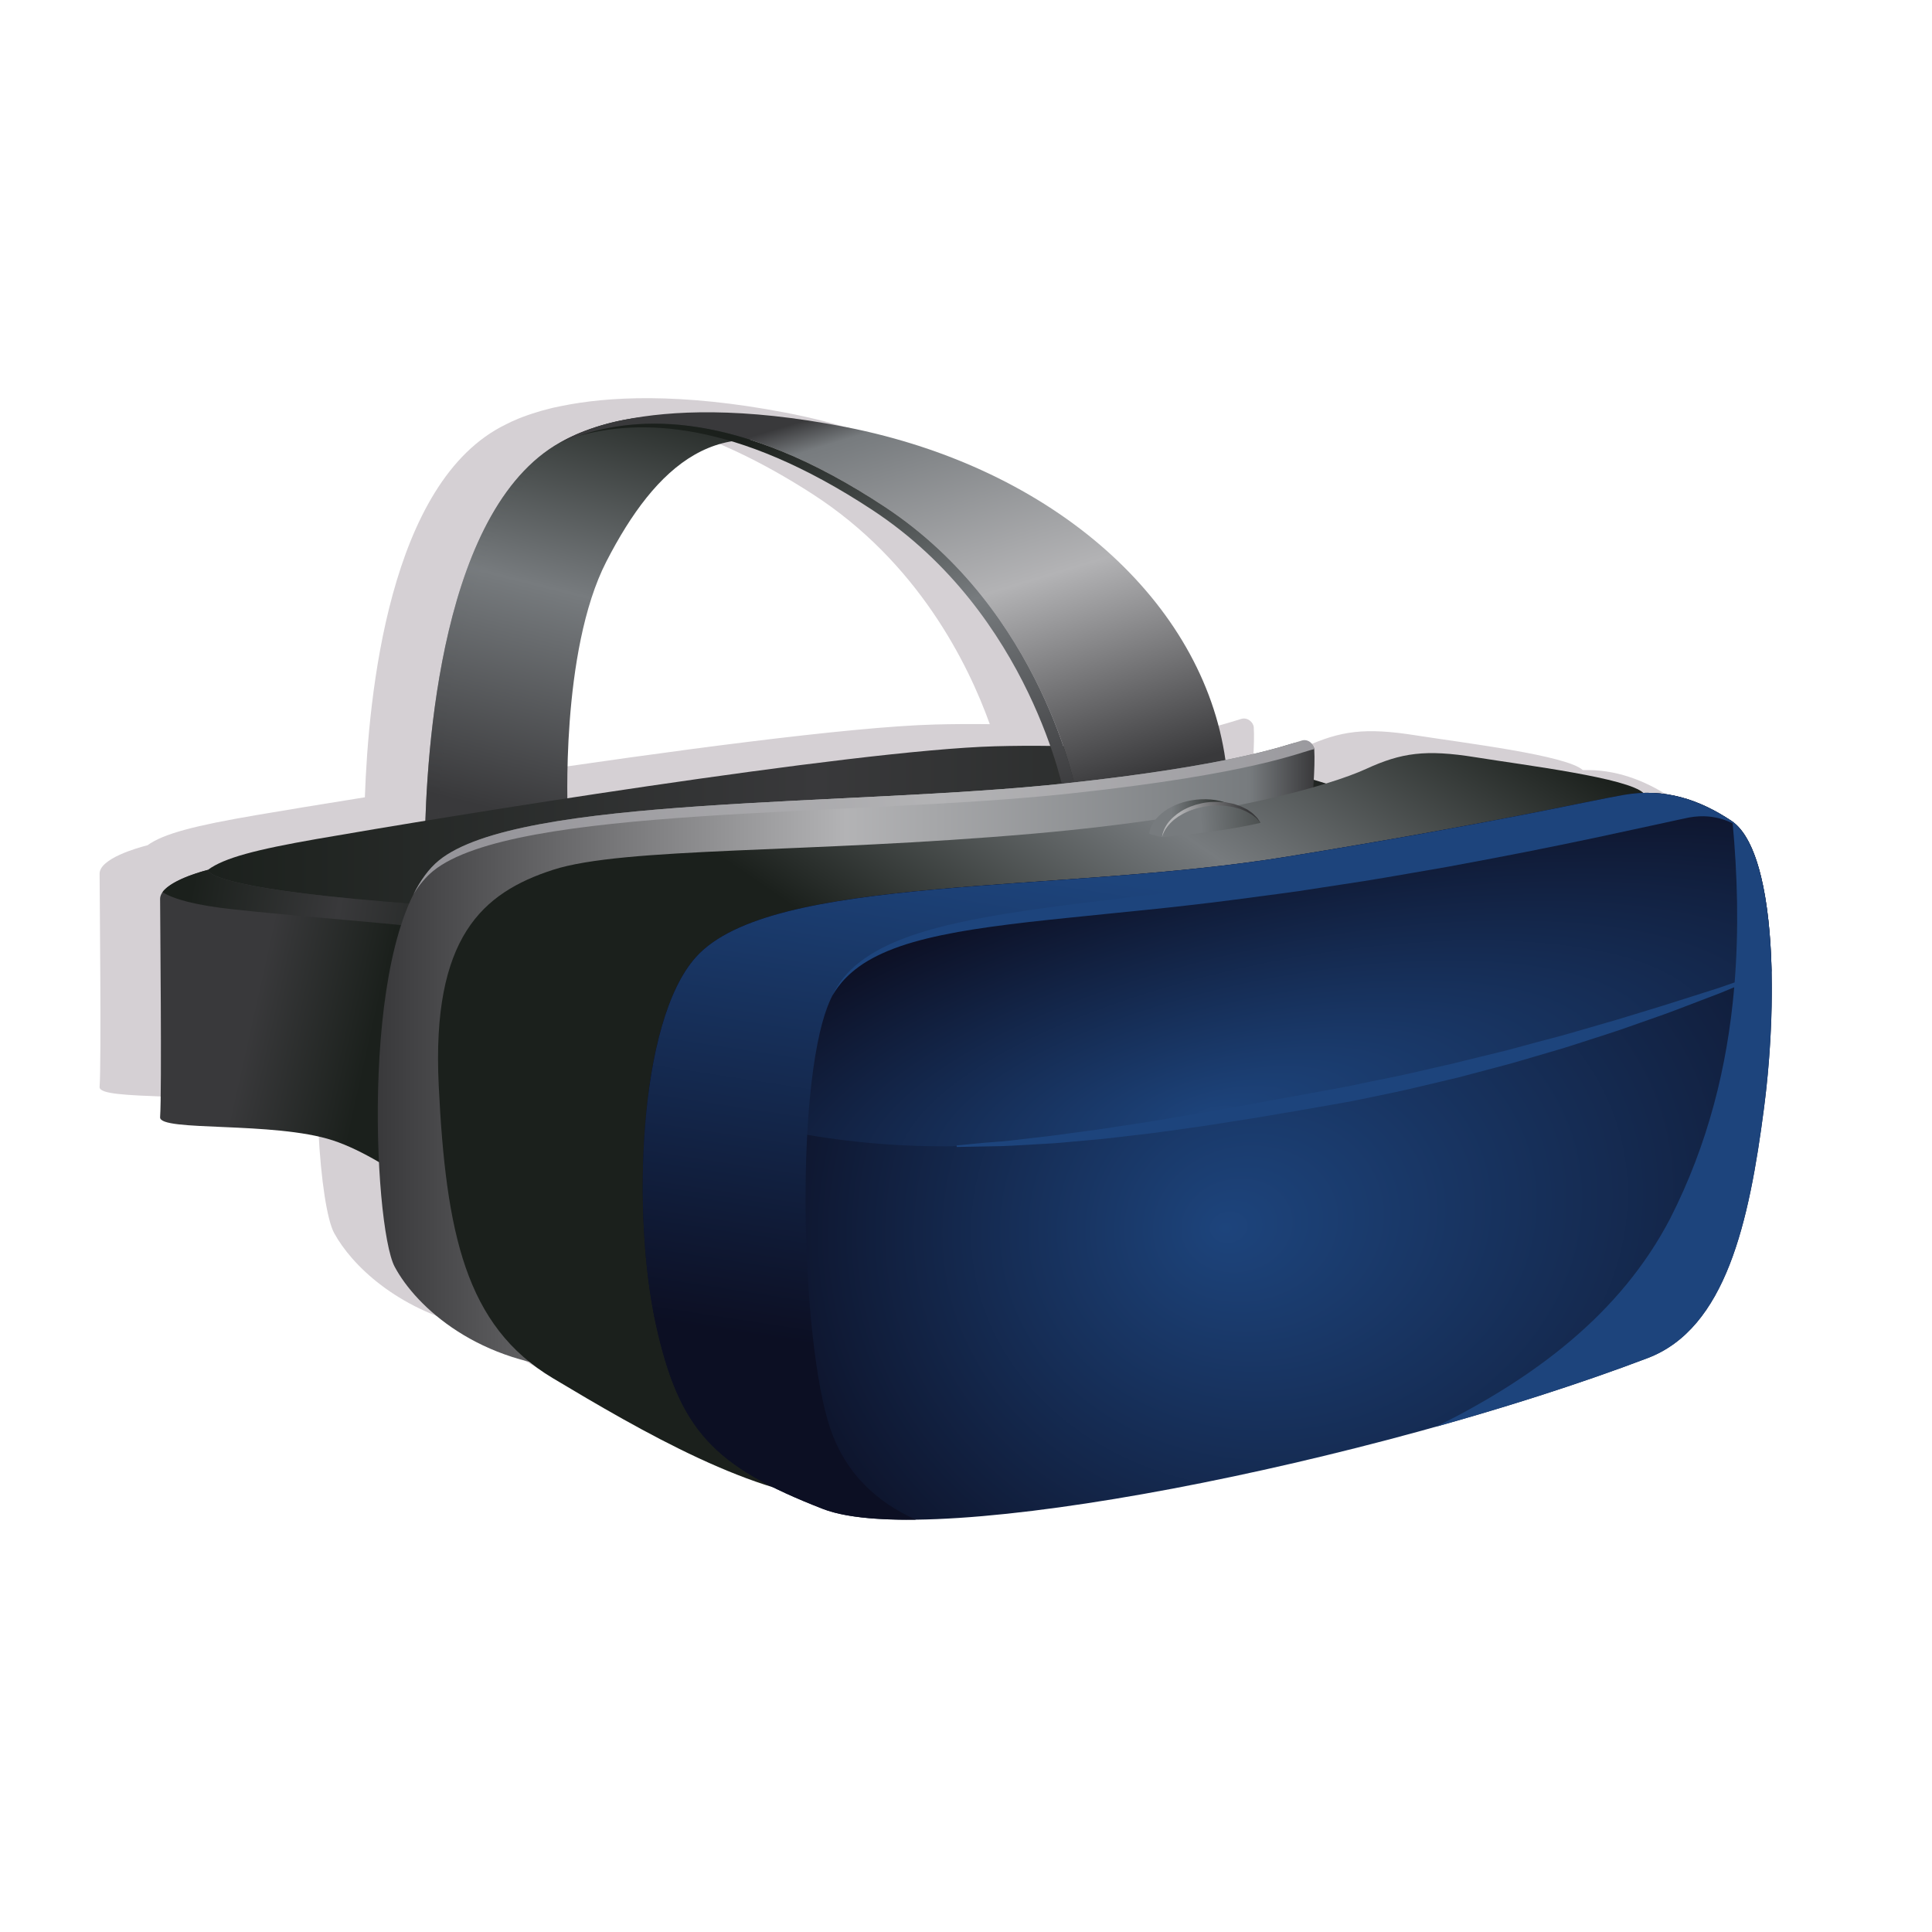
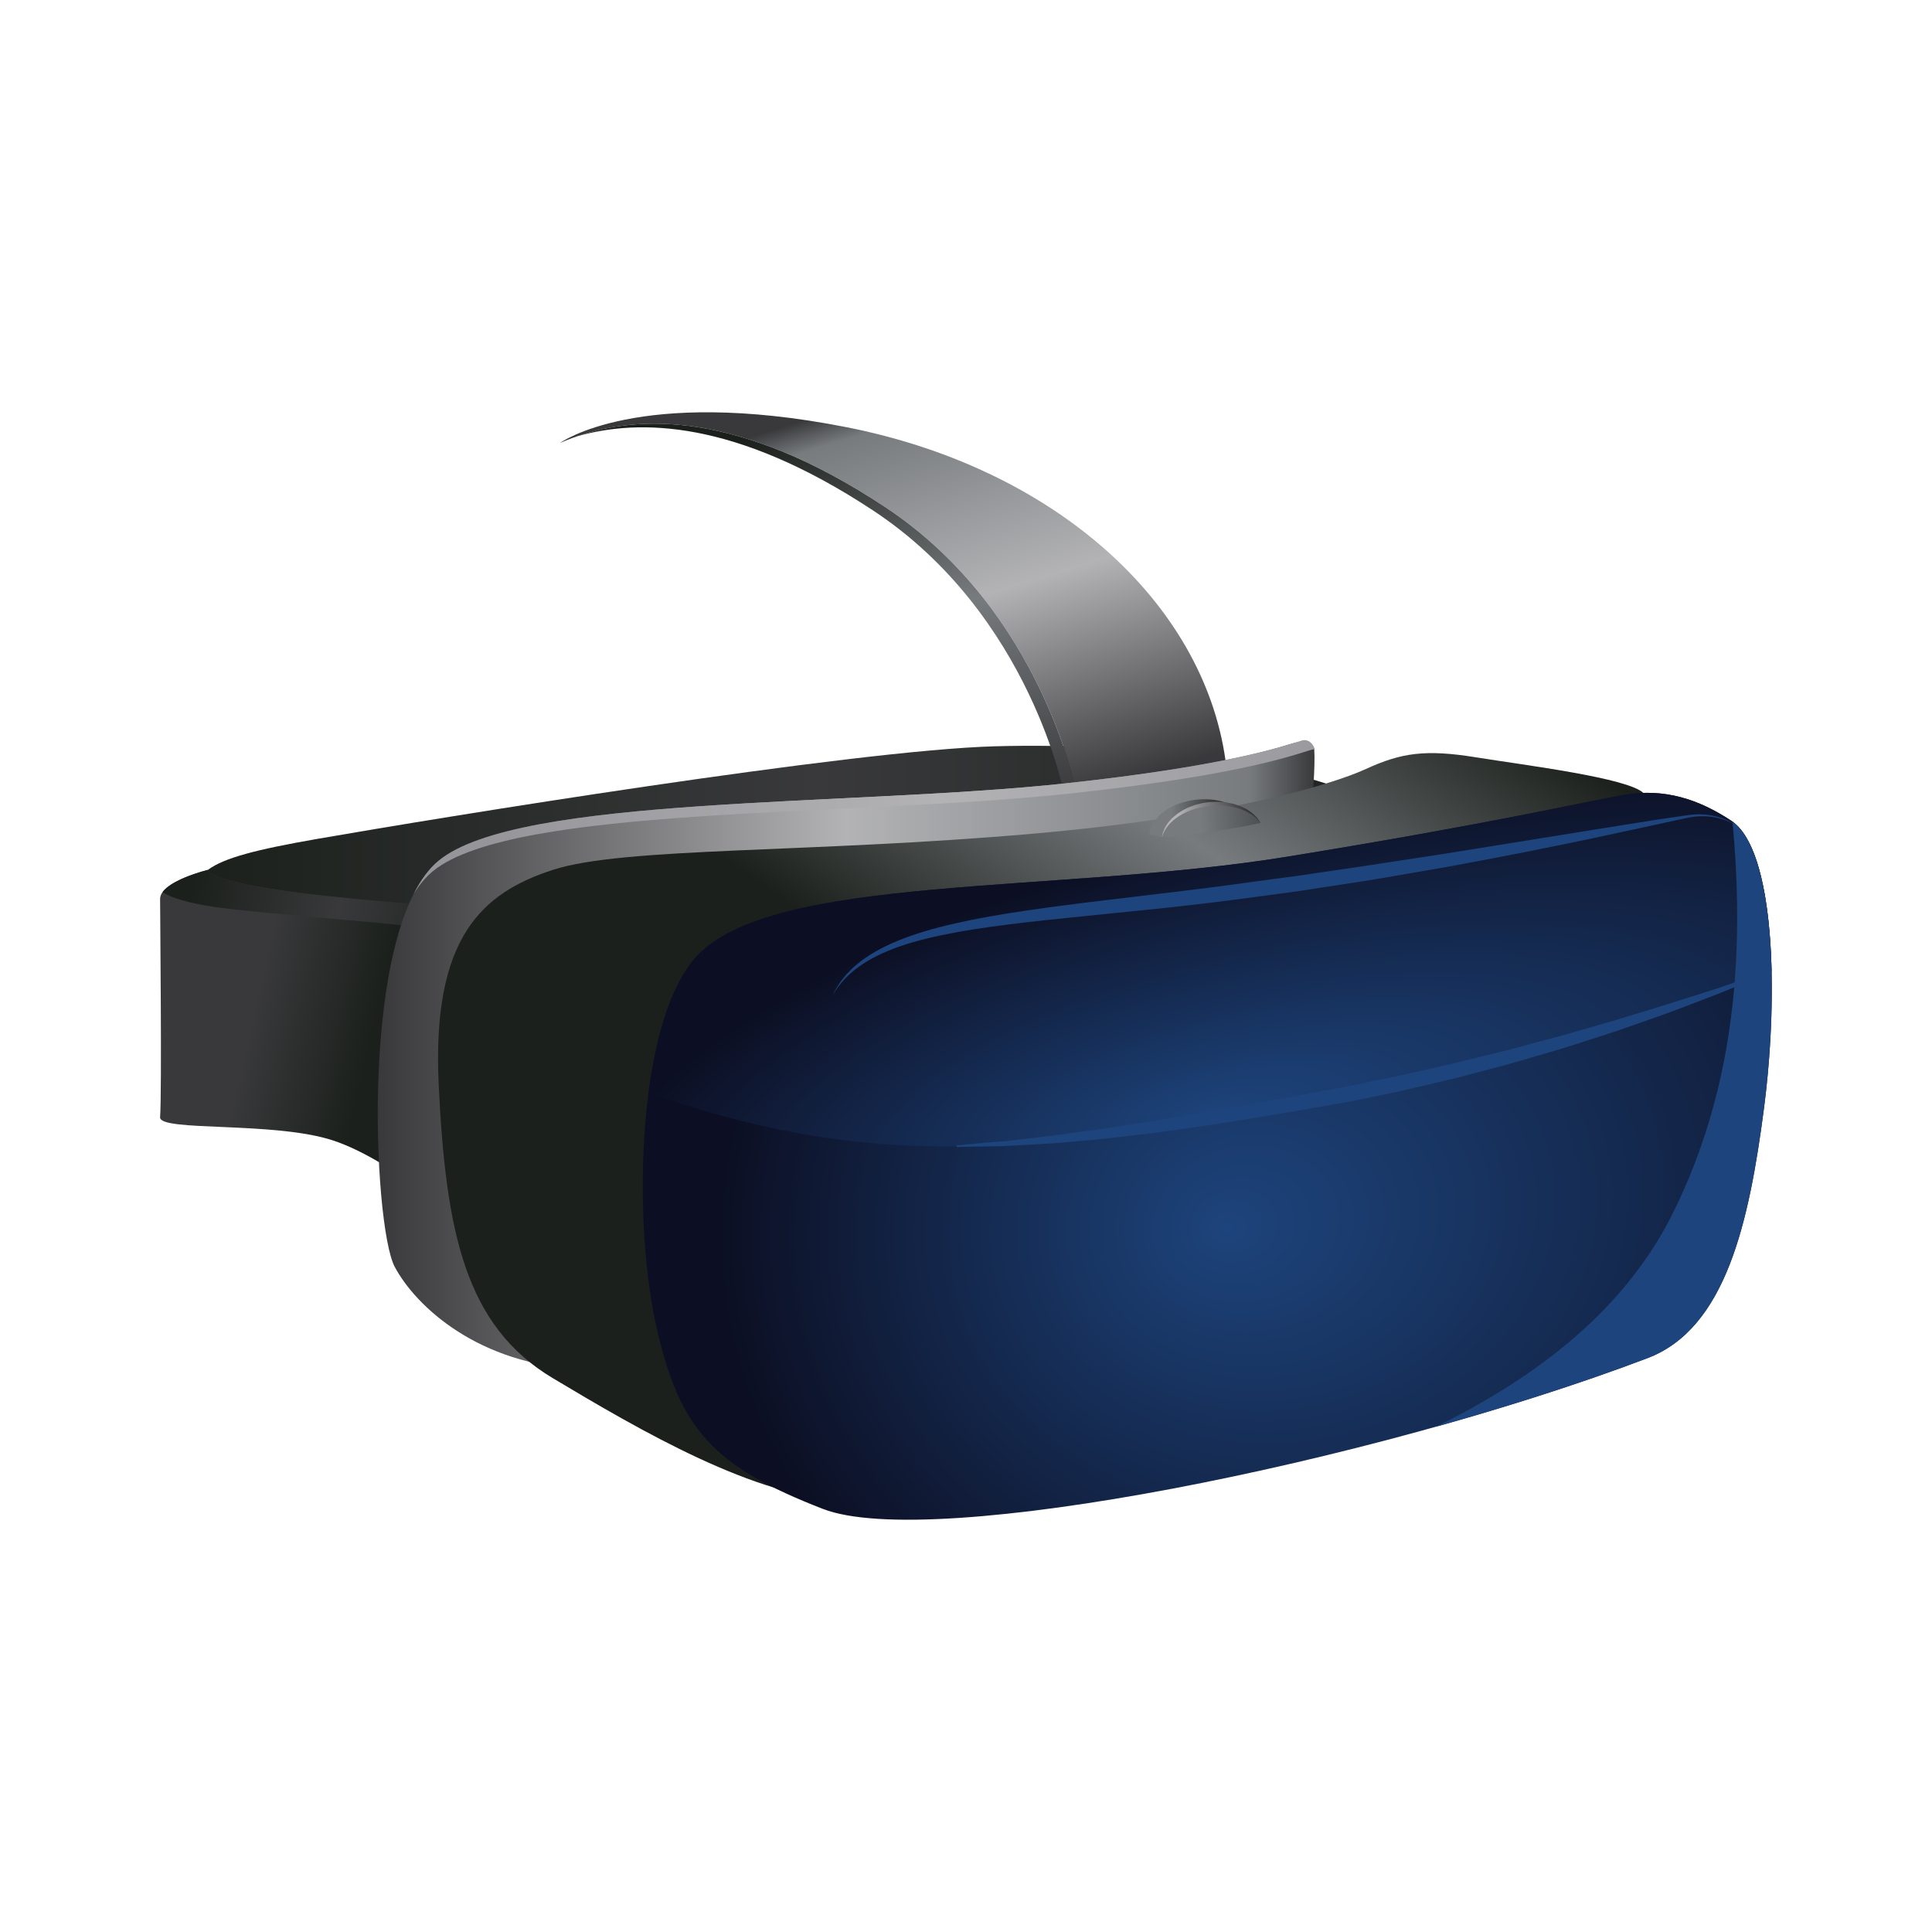
<svg xmlns="http://www.w3.org/2000/svg" version="1.1" x="0px" y="0px" viewBox="0 0 500 500" style="enable-background:new 0 0 500 500;" xml:space="preserve">
  <g id="BACKGROUND">
</g>
  <g id="OBJECTS">
-     <path style="fill:#D5D0D4;" d="M442.188,266.383c0.014-0.176,0.027-0.352,0.041-0.527c0.213-2.809,0.375-5.631,0.486-8.447   c0-0.016,0.002-0.033,0.002-0.051c0.17-4.343,0.215-8.659,0.119-12.84c0.041-0.018,0.072-0.03,0.072-0.03l-0.078-0.181   c-0.002-0.032-0.002-0.065-0.004-0.098c-0.025-1.001-0.059-1.996-0.1-2.981c-0.008-0.163-0.014-0.325-0.022-0.488   c-0.045-1.004-0.1-1.999-0.162-2.982c-0.002-0.024-0.002-0.047-0.004-0.072c-0.031-0.475-0.064-0.947-0.1-1.416   c-0.016-0.209-0.033-0.418-0.049-0.626c-0.059-0.744-0.123-1.48-0.193-2.207c-0.023-0.246-0.047-0.492-0.072-0.736   c-0.041-0.415-0.084-0.828-0.131-1.237c-0.053-0.473-0.109-0.941-0.168-1.407c-0.051-0.413-0.105-0.821-0.162-1.227   c-0.043-0.321-0.09-0.639-0.135-0.955c-0.068-0.46-0.139-0.916-0.211-1.366c-0.064-0.399-0.131-0.796-0.199-1.188   c-0.053-0.3-0.107-0.597-0.162-0.892c-0.094-0.492-0.188-0.979-0.287-1.457c-0.057-0.271-0.115-0.537-0.174-0.804   c-0.086-0.392-0.176-0.779-0.268-1.161c-0.053-0.221-0.104-0.445-0.158-0.663c-0.131-0.518-0.266-1.024-0.406-1.521   c-0.055-0.197-0.111-0.39-0.168-0.583c-0.133-0.455-0.271-0.902-0.412-1.337c-0.049-0.15-0.1-0.297-0.148-0.445   c-0.148-0.439-0.303-0.867-0.461-1.286c-0.055-0.148-0.111-0.296-0.168-0.44c-0.182-0.463-0.369-0.913-0.563-1.348   c-0.049-0.113-0.102-0.221-0.152-0.332c-0.182-0.393-0.367-0.773-0.557-1.141c-0.039-0.073-0.074-0.149-0.113-0.222   c-0.219-0.411-0.445-0.8-0.678-1.176c-0.059-0.093-0.117-0.186-0.176-0.277c-0.236-0.373-0.48-0.73-0.732-1.066   c-0.035-0.047-0.072-0.091-0.109-0.138c-0.236-0.307-0.479-0.597-0.729-0.872c-0.051-0.056-0.1-0.114-0.15-0.169   c-0.271-0.288-0.551-0.555-0.836-0.804c-0.061-0.053-0.121-0.103-0.182-0.154c-0.299-0.248-0.602-0.482-0.916-0.686   c-7-4.538-14.428-7.297-22.773-7.05c-4.203-3.831-30.459-6.985-43.402-9.018c-13.021-2.045-19.25-1.134-28.371,2.954   c-2.283,1.024-5.721,2.295-10.367,3.693c-1.037-0.326-2.088-0.643-3.148-0.948c0.152-2.663,0.256-5.669,0.119-7.752   c0-0.001,0-0.003,0-0.004l0,0c-0.084-1.266-1.58-2.672-3.234-2.171c-0.748,0.226-1.701,0.526-2.902,0.884   c-0.1,0.029-0.197,0.06-0.301,0.089c-0.158,0.047-0.324,0.096-0.492,0.145c-0.1,0.029-0.195,0.057-0.297,0.087   c-0.264,0.076-0.537,0.154-0.822,0.234c-0.072,0.021-0.152,0.044-0.229,0.064c-0.221,0.062-0.443,0.124-0.676,0.189   c-0.121,0.033-0.248,0.067-0.371,0.101c-0.201,0.055-0.404,0.109-0.613,0.166c-0.139,0.037-0.279,0.074-0.422,0.112   c-0.209,0.055-0.422,0.111-0.641,0.168c-0.15,0.039-0.301,0.078-0.455,0.117c-0.227,0.059-0.459,0.118-0.695,0.177   c-0.16,0.04-0.316,0.08-0.48,0.12c-0.246,0.062-0.502,0.124-0.76,0.187c-0.164,0.04-0.324,0.079-0.492,0.12   c-0.402,0.097-0.814,0.195-1.24,0.294c-0.023,0.005-0.045,0.011-0.068,0.016c-0.449,0.104-0.916,0.211-1.393,0.318   c-0.176,0.04-0.359,0.08-0.537,0.12c-0.32,0.071-0.643,0.143-0.975,0.215c-0.199,0.043-0.406,0.087-0.609,0.131   c-0.324,0.069-0.652,0.139-0.988,0.21c-0.225,0.047-0.451,0.094-0.682,0.141c-0.334,0.07-0.678,0.14-1.023,0.21   c-0.234,0.047-0.469,0.095-0.707,0.142c-0.285,0.058-0.582,0.115-0.877,0.173c-5.803-39.935-44.234-73.835-98.167-84.186   c-27.523-5.282-46.217-4.13-57.944-1.738c-0.689,0.131-1.38,0.272-2.073,0.43c-0.192,0.044-0.385,0.094-0.577,0.141   c-0.749,0.179-1.499,0.375-2.25,0.586c-0.186,0.052-0.371,0.1-0.557,0.155c-0.271,0.079-0.543,0.166-0.814,0.249   c-3.964,1.185-6.647,2.405-8.189,3.22c-0.004,0.003-0.009,0.005-0.013,0.006c-30.286,14.7-35.558,70.271-36.478,96.493   c-11.778,1.879-21.602,3.503-28.148,4.62c-15.839,2.703-23.963,4.788-28.13,7.808c0-0.002,0.001-0.003,0.001-0.003   s-0.031,0.008-0.075,0.019c-0.015,0.003-0.016,0.004-0.038,0.009c-0.064,0.016-0.155,0.039-0.271,0.069   c-0.012,0.003-0.022,0.005-0.035,0.009c-2.145,0.557-11.954,3.318-11.954,7.234c0,4.398,0.478,48.484,0,55.209   c-0.264,3.713,29.444,0.978,44.722,5.863c3.815,1.219,7.911,3.199,11.909,5.482c0.647,12.895,2.263,23.145,4.075,26.467   c4.559,8.352,16.256,19.58,34.834,24.035c1.876,1.479,3.901,2.861,6.094,4.141c16.813,9.822,37.868,21.914,57.09,27.623   c3.76,1.826,7.984,3.604,12.775,5.428c0.396,0.152,0.815,0.293,1.246,0.432c0.13,0.041,0.264,0.082,0.396,0.123   c0.323,0.098,0.654,0.191,0.994,0.283c0.142,0.037,0.282,0.076,0.426,0.111c0.46,0.119,0.931,0.232,1.42,0.336   c0.02,0.004,0.039,0.008,0.059,0.014c0.498,0.107,1.016,0.203,1.544,0.297c0.165,0.031,0.335,0.06,0.503,0.088   c0.396,0.066,0.801,0.131,1.213,0.191c0.176,0.023,0.35,0.051,0.529,0.074c0.559,0.078,1.128,0.148,1.713,0.215   c0.019,0.002,0.036,0.004,0.055,0.006c0.605,0.066,1.229,0.125,1.863,0.18c0.19,0.019,0.384,0.033,0.577,0.049   c0.477,0.039,0.961,0.072,1.453,0.103c0.196,0.014,0.391,0.027,0.59,0.037c0.669,0.041,1.348,0.076,2.044,0.103   c0.003,0,0.007,0,0.01,0c0.706,0.029,1.429,0.049,2.162,0.065c0.203,0.008,0.409,0.012,0.614,0.014   c0.561,0.01,1.13,0.016,1.706,0.02c0.208,0.002,0.414,0.004,0.623,0.004c0.773,0.002,1.553,0,2.351-0.01c-0.001,0-0.001,0-0.001,0   c37.266-0.455,101.949-13.232,155.943-29.666c0.119-0.037,0.236-0.074,0.355-0.107c2.164-0.66,4.309-1.33,6.436-1.998   c0.232-0.076,0.465-0.148,0.697-0.219c2.053-0.65,4.088-1.309,6.102-1.969c0.281-0.092,0.562-0.184,0.844-0.277   c1.986-0.652,3.955-1.31,5.896-1.973c0.268-0.092,0.533-0.184,0.801-0.275c1.961-0.67,3.902-1.346,5.814-2.023   c0.191-0.068,0.377-0.137,0.566-0.203c1.994-0.711,3.965-1.424,5.898-2.143c20.268-7.518,26.313-34.359,30.158-63.352   c0.166-1.242,0.316-2.5,0.463-3.764c0.033-0.277,0.065-0.553,0.096-0.832C441.73,271.682,441.98,269.042,442.188,266.383z    M141.277,140.763c8.481-16.113,18.734-28.141,32.444-30.374c10.636,3.124,22.771,8.584,36.529,17.45   c27.361,17.634,40.32,44.014,45.908,59.573c-5.031-0.065-9.818-0.026-14.241,0.091c-22.103,0.586-69.523,6.969-110.745,13.145   C131.019,189.837,131.528,159.286,141.277,140.763z" />
    <g>
      <g>
        <linearGradient id="SVGID_00000024002693461587012810000012195929850200425138_" gradientUnits="userSpaceOnUse" x1="146.207" y1="214.124" x2="175.184" y2="98.783">
          <stop offset="0" style="stop-color:#39393B" />
          <stop offset="0.498" style="stop-color:#777B7E" />
          <stop offset="0.998" style="stop-color:#1B201C" />
        </linearGradient>
-         <path style="fill:url(#SVGID_00000024002693461587012810000012195929850200425138_);" d="M109.935,218.136l37-7.515     c0,0-2-41.985,10-65.319c12.752-24.795,29.5-40.166,56-26.166c0,0-33.714-21.702-66.374-5.479     C113.901,129.881,110.329,194.751,109.935,218.136z" />
        <linearGradient id="SVGID_00000148627510466434079680000015005980506182997640_" gradientUnits="userSpaceOnUse" x1="126.695" y1="209.222" x2="155.672" y2="93.881">
          <stop offset="0" style="stop-color:#39393B" />
          <stop offset="0.498" style="stop-color:#777B7E" />
          <stop offset="0.998" style="stop-color:#1B201C" />
        </linearGradient>
-         <path style="opacity:0.5;fill:url(#SVGID_00000148627510466434079680000015005980506182997640_);" d="M149.987,113.658     c8.233-4.09,16.532-5.765,24.342-5.99c-8.785-0.212-18.318,1.295-27.769,5.99c-32.66,16.223-36.231,81.094-36.626,104.479     l3.44-0.699C113.828,193.492,117.644,129.724,149.987,113.658z" />
      </g>
      <linearGradient id="SVGID_00000152984440728767291850000015398420668762347909_" gradientUnits="userSpaceOnUse" x1="49.435" y1="235.324" x2="376.435" y2="235.324">
        <stop offset="0" style="stop-color:#1B201C" />
        <stop offset="0.495" style="stop-color:#39393B" />
        <stop offset="1" style="stop-color:#1B201C" />
      </linearGradient>
      <path style="fill:url(#SVGID_00000152984440728767291850000015398420668762347909_);" d="M49.435,238.636c0-13,1-16,32.5-21.5    s138.779-23,175.639-24c36.861-1,98.861,3.5,118.861,30l-6.5,54.501l-318-5.732L49.435,238.636z" />
      <g>
        <linearGradient id="SVGID_00000144317104907554875720000016875369173693756074_" gradientUnits="userSpaceOnUse" x1="34.553" y1="255.866" x2="96.092" y2="269.603">
          <stop offset="0" style="stop-color:#39393B" />
          <stop offset="0.498" style="stop-color:#39393B" />
          <stop offset="0.998" style="stop-color:#1B201C" />
        </linearGradient>
        <path style="fill:url(#SVGID_00000144317104907554875720000016875369173693756074_);" d="M132.435,235.323     c0,0-20.063-0.797-40.5-2.687c-39.325-3.636-38.129-7.512-38.129-7.512s-12.371,3.012-12.371,7.512s0.478,49.618,0,56.501     c-0.264,3.799,29.444,1,44.722,6s35.055,22.465,35.055,22.465L132.435,235.323z" />
        <linearGradient id="SVGID_00000148662874302761355470000015360645485332385932_" gradientUnits="userSpaceOnUse" x1="50.083" y1="227.152" x2="126.458" y2="240.889">
          <stop offset="0" style="stop-color:#1B201C" />
          <stop offset="0.495" style="stop-color:#39393B" />
          <stop offset="1" style="stop-color:#1B201C" />
        </linearGradient>
        <path style="fill:url(#SVGID_00000148662874302761355470000015360645485332385932_);" d="M131.378,243.067l1.056-7.744     c0,0-20.063-0.797-40.5-2.687c-39.325-3.636-38.129-7.512-38.129-7.512s-9.238,2.252-11.745,5.769     c2.886,1.808,8.502,3.381,18.207,4.43C86.893,238.202,112.489,239.466,131.378,243.067z" />
      </g>
      <g>
        <linearGradient id="SVGID_00000178917912510596300050000015045137840791921310_" gradientUnits="userSpaceOnUse" x1="249.478" y1="214.798" x2="216.523" y2="106.276">
          <stop offset="0" style="stop-color:#39393B" />
          <stop offset="0.5" style="stop-color:#B3B3B5" />
          <stop offset="0.931" style="stop-color:#777B7E" />
          <stop offset="1" style="stop-color:#39393B" />
        </linearGradient>
        <path style="fill:url(#SVGID_00000178917912510596300050000015045137840791921310_);" d="M317.155,196.745     c0,0-19.486,9.411-38.582,8.436c0,0-8.703-47.045-49.639-74.045c-42.04-27.728-69-23-84-16.5c0,0,20.088-14.696,74.044-4.098     C272.935,121.136,311.376,155.854,317.155,196.745z" />
        <linearGradient id="SVGID_00000060738077868929082900000014634413833717012617_" gradientUnits="userSpaceOnUse" x1="244.544" y1="216.318" x2="211.59" y2="107.796">
          <stop offset="0" style="stop-color:#39393B" />
          <stop offset="0.498" style="stop-color:#777B7E" />
          <stop offset="0.998" style="stop-color:#1B201C" />
        </linearGradient>
        <path style="fill:url(#SVGID_00000060738077868929082900000014634413833717012617_);" d="M278.573,205.181     c0,0-8.703-47.045-49.639-74.045c-38.097-25.127-63.81-23.602-79.46-18.257c15.859-4.488,40.693-4.376,76.433,19.197     c40.936,27,49.639,74.045,49.639,74.045c10.35,0.528,20.807-1.994,28.221-4.415C296.673,203.79,287.581,205.641,278.573,205.181z     " />
      </g>
      <g>
        <linearGradient id="SVGID_00000129919962328228023540000010329126839110070156_" gradientUnits="userSpaceOnUse" x1="97.765" y1="273.196" x2="340.192" y2="273.196">
          <stop offset="0" style="stop-color:#39393B" />
          <stop offset="0.5" style="stop-color:#B3B3B5" />
          <stop offset="0.931" style="stop-color:#777B7E" />
          <stop offset="1" style="stop-color:#39393B" />
        </linearGradient>
        <path style="fill:url(#SVGID_00000129919962328228023540000010329126839110070156_);" d="M339.571,207.839     c0,0,0.858-9.272,0.557-13.962c-0.082-1.299-2.211-2.525-5.873-1.401c-6.84,2.1-22.375,6.344-58.402,10.247     c-55.81,6.046-141.62,3.024-162.316,19.999s-16.976,94.645-11.395,105.11c5.581,10.465,21.859,25.348,48.37,26.512     c26.511,1.162,155.109-71.625,155.109-71.625L339.571,207.839z" />
        <linearGradient id="SVGID_00000071539729402791450020000008806920898675505835_" gradientUnits="userSpaceOnUse" x1="126.843" y1="221.753" x2="358.761" y2="190.067">
          <stop offset="0" style="stop-color:#96959A" />
          <stop offset="0.499" style="stop-color:#B3B3B5" />
          <stop offset="1" style="stop-color:#96959A" />
        </linearGradient>
        <path style="fill:url(#SVGID_00000071539729402791450020000008806920898675505835_);" d="M112.12,225.393     c20.975-16.976,107.936-13.953,164.496-19.999c48.135-5.145,60.174-10.884,63.512-11.52c-0.084-1.295-1.58-2.735-3.234-2.222     c-5.078,1.574-19.318,6.552-61.041,11.072c-55.81,6.046-141.62,3.024-162.316,19.999c-2.519,2.066-4.674,5.037-6.51,8.67     C108.534,228.962,110.225,226.926,112.12,225.393z" />
      </g>
      <linearGradient id="SVGID_00000054983950258041019640000003636457301387127229_" gradientUnits="userSpaceOnUse" x1="268.325" y1="277.651" x2="350.743" y2="156.772">
        <stop offset="0" style="stop-color:#1B201C" />
        <stop offset="0.494" style="stop-color:#777B7E" />
        <stop offset="1" style="stop-color:#1B201C" />
      </linearGradient>
      <path style="fill:url(#SVGID_00000054983950258041019640000003636457301387127229_);" d="M143.069,225.124    c-18.209,5.918-31.394,17.365-29.533,55.736c1.86,38.369,6.976,62.322,29.533,75.809c22.557,13.488,52.753,31.16,75.909,31.627    c23.156,0.465,201.288-80.229,201.288-80.229s9.068-98.832,5.115-102.786s-30.463-7.208-43.486-9.302    c-13.022-2.093-19.25-1.16-28.371,3.023c-9.119,4.183-36.633,12.413-86.043,16.744    C209.113,220.862,161.44,219.154,143.069,225.124z" />
      <g>
        <g>
          <linearGradient id="SVGID_00000005244791460343228570000005309494336909068422_" gradientUnits="userSpaceOnUse" x1="297.374" y1="211.747" x2="318.825" y2="211.747">
            <stop offset="0.27" style="stop-color:#777B7E" />
            <stop offset="0.998" style="stop-color:#1B201C" />
          </linearGradient>
          <path style="fill:url(#SVGID_00000005244791460343228570000005309494336909068422_);" d="M312.974,208.071      c2.066-0.217,4.049-0.091,5.852,0.299c-2.514-1.215-5.734-1.786-9.176-1.424c-6.514,0.684-11.582,4.447-12.275,8.78      c0.094,0.181,3.342,0.93,3.342,0.93C301.53,212.404,306.558,208.745,312.974,208.071z" />
        </g>
        <linearGradient id="SVGID_00000092418991974600137370000017140285215069042351_" gradientUnits="userSpaceOnUse" x1="298.543" y1="212.981" x2="343.483" y2="209.611">
          <stop offset="0.27" style="stop-color:#777B7E" />
          <stop offset="0.998" style="stop-color:#1B201C" />
        </linearGradient>
        <path style="fill:url(#SVGID_00000092418991974600137370000017140285215069042351_);" d="M312.974,208.071     c-6.416,0.674-11.443,4.333-12.258,8.585c6.555-0.589,17.234-1.764,25.516-3.706     C324.097,209.531,318.847,207.454,312.974,208.071z" />
        <linearGradient id="SVGID_00000042698902422367718270000017317889512840401586_" gradientUnits="userSpaceOnUse" x1="300.012" y1="215.882" x2="322.716" y2="209.169">
          <stop offset="0.265" style="stop-color:#B3B3B5" />
          <stop offset="0.994" style="stop-color:#39393B" />
        </linearGradient>
        <path style="fill:url(#SVGID_00000042698902422367718270000017317889512840401586_);" d="M326.231,212.949     c0,0-0.322-0.358-0.887-0.985c-0.275-0.32-0.711-0.588-1.143-0.954c-0.441-0.356-1.059-0.615-1.643-0.994     c-0.32-0.147-0.666-0.276-1.016-0.423c-0.35-0.145-0.707-0.306-1.105-0.389c-0.389-0.104-0.789-0.21-1.197-0.318     c-0.41-0.093-0.844-0.139-1.275-0.215c-0.859-0.189-1.777-0.141-2.693-0.217c-0.459-0.004-0.924,0.044-1.389,0.064     c-0.48,0.026-0.914,0.039-1.396,0.124c-0.967,0.108-1.83,0.313-2.736,0.549c-0.879,0.269-1.746,0.543-2.541,0.917     c-0.805,0.35-1.539,0.771-2.225,1.193c-0.664,0.452-1.275,0.912-1.772,1.408c-0.26,0.24-0.488,0.486-0.693,0.731     c-0.225,0.232-0.406,0.477-0.572,0.71c-0.182,0.225-0.315,0.458-0.44,0.673c-0.135,0.212-0.242,0.415-0.32,0.607     c-0.182,0.374-0.297,0.682-0.361,0.898c-0.072,0.214-0.111,0.328-0.111,0.328s0.02-0.119,0.059-0.341     c0.035-0.225,0.086-0.556,0.232-0.957c0.059-0.207,0.143-0.427,0.254-0.66c0.103-0.237,0.215-0.495,0.373-0.749     c0.285-0.525,0.668-1.093,1.174-1.632c0.486-0.559,1.092-1.087,1.758-1.613c0.685-0.495,1.43-1.004,2.27-1.393     c0.826-0.417,1.719-0.764,2.646-1.048c0.918-0.256,1.93-0.499,2.871-0.612c0.467-0.078,0.994-0.095,1.473-0.114     c0.488-0.015,0.977-0.058,1.461-0.048c0.967,0.08,1.926,0.092,2.826,0.315c0.451,0.099,0.904,0.153,1.328,0.289     c0.42,0.144,0.832,0.286,1.232,0.423c0.406,0.118,0.773,0.313,1.129,0.49c0.355,0.18,0.703,0.34,1.025,0.518     c0.602,0.433,1.188,0.768,1.611,1.202c0.416,0.438,0.824,0.771,1.061,1.119C325.964,212.547,326.231,212.949,326.231,212.949z" />
      </g>
      <g>
        <radialGradient id="SVGID_00000073712167409125058960000007720668316259547835_" cx="355.76" cy="310.106" r="171.118" fx="316.089" fy="310.27" gradientTransform="matrix(0.981 -0.193 0.161 0.817 -43.18 125.329)" gradientUnits="userSpaceOnUse">
          <stop offset="0" style="stop-color:#1D447C" />
          <stop offset="0.999" style="stop-color:#0C0F23" />
        </radialGradient>
        <path style="fill:url(#SVGID_00000073712167409125058960000007720668316259547835_);" d="M180.165,247.636     c-15.257,16.872-16.483,67.583-10.439,95.056c6.044,27.471,14.989,36.813,43.209,47.801     c28.22,10.99,142.197-11.969,213.445-39.01c20.268-7.693,26.313-35.164,30.158-64.836c3.846-29.67,2.756-66.777-8.467-74.223     c-8.375-5.556-17.357-8.524-27.797-6.711c-10.439,1.813-33.646,7.303-86.98,15.971     C273.556,231.393,199.646,226.093,180.165,247.636z" />
        <radialGradient id="SVGID_00000059306341888586143590000013575089487590307201_" cx="361.777" cy="279.243" r="213.717" fx="312.229" fy="279.448" gradientTransform="matrix(0.983 -0.186 0.063 0.333 -11.278 253.766)" gradientUnits="userSpaceOnUse">
          <stop offset="0" style="stop-color:#1D447C" />
          <stop offset="0.999" style="stop-color:#0C0F23" />
        </radialGradient>
        <path style="fill:url(#SVGID_00000059306341888586143590000013575089487590307201_);" d="M247.601,296.637     c33.999,0,68.666-6,101.999-12c36.904-7.176,73.801-18.311,108.887-33.367c-0.44-18.42-3.504-34.26-10.416-38.846     c-8.375-5.556-17.357-8.524-27.797-6.711c-10.439,1.813-33.646,7.303-86.98,15.971c-59.738,9.709-133.647,4.409-153.129,25.952     c-6.435,7.117-10.365,20.257-12.316,35.128C193.357,291.895,219.222,297.094,247.601,296.637z" />
        <linearGradient id="SVGID_00000160912220919763454420000004641441695927465888_" gradientUnits="userSpaceOnUse" x1="311.315" y1="231.227" x2="291.429" y2="360.773">
          <stop offset="0" style="stop-color:#1D447C" />
          <stop offset="0.999" style="stop-color:#0C0F23" />
        </linearGradient>
-         <path style="fill:url(#SVGID_00000160912220919763454420000004641441695927465888_);" d="M214.935,369.887     c-7.87-22.893-9.5-93,0.5-112.25c10-19.251,45.75-19.501,100-26.244c54.25-6.743,108.75-18.007,121.5-20.124     c5.318-0.883,9.545,0.516,12.67,2.444c-0.49-0.488-0.996-0.933-1.533-1.288c-8.375-5.556-17.357-8.524-27.797-6.711     c-10.439,1.813-33.646,7.303-86.98,15.971c-59.738,9.709-133.647,4.409-153.129,25.952     c-15.257,16.872-16.483,67.583-10.439,95.056c6.044,27.471,14.989,36.813,43.209,47.801c5.295,2.063,13.609,2.93,24.093,2.799     C226.508,388.585,218.758,381.01,214.935,369.887z" />
        <path style="fill:#1D447C;" d="M215.435,257.637c0,0,0.105-0.213,0.31-0.625c0.206-0.408,0.528-1.016,1.005-1.771     c0.947-1.504,2.54-3.658,5.161-5.785c2.595-2.145,6.155-4.259,10.497-6.009c4.331-1.785,9.405-3.269,14.995-4.518     c5.588-1.27,11.695-2.326,18.164-3.265c6.467-0.957,13.295-1.833,20.357-2.667c7.055-0.848,14.344-1.724,21.75-2.615     c7.402-0.861,14.873-1.971,22.406-2.96l5.637-0.741c1.869-0.275,3.736-0.55,5.602-0.824c3.727-0.548,7.441-1.095,11.125-1.637     c7.369-1.126,14.623-2.234,21.643-3.306c14.031-2.26,27.127-4.369,38.352-6.177c5.617-0.896,10.768-1.719,15.332-2.447     c2.289-0.339,4.432-0.657,6.412-0.95c1.978-0.28,3.805-0.612,5.502-0.593c3.381,0.003,5.93,0.899,7.535,1.645     c0.813,0.37,1.399,0.723,1.797,0.951c0.389,0.244,0.59,0.37,0.59,0.37s-0.207-0.116-0.607-0.34     c-0.408-0.208-1.01-0.53-1.834-0.857c-1.629-0.661-4.184-1.412-7.469-1.25c-0.822,0.044-1.654,0.14-2.566,0.301     c-0.895,0.19-1.83,0.388-2.805,0.595c-1.953,0.425-4.064,0.885-6.322,1.377c-4.52,0.974-9.617,2.072-15.18,3.27     c-5.568,1.17-11.605,2.422-18.004,3.684c-6.4,1.25-13.158,2.542-20.156,3.829c-7.016,1.193-14.248,2.52-21.633,3.697     c-3.699,0.568-7.426,1.14-11.166,1.715c-1.871,0.287-3.746,0.575-5.623,0.863l-5.633,0.776     c-3.758,0.496-7.518,0.992-11.262,1.486c-3.736,0.505-7.521,0.941-11.217,1.369c-7.426,0.873-14.744,1.569-21.815,2.292     c-7.068,0.732-13.9,1.393-20.355,2.132c-6.453,0.758-12.535,1.56-18.095,2.553c-5.553,1.013-10.593,2.199-14.909,3.692     c-4.314,1.488-7.893,3.288-10.553,5.199c-2.668,1.904-4.419,3.853-5.47,5.271c-0.532,0.709-0.898,1.281-1.137,1.674     C215.557,257.434,215.435,257.637,215.435,257.637z" />
        <path style="fill:#1D447C;" d="M458.565,251.454l-0.082-0.191c-0.436-18.129-3.416-33.754-10.107-38.604     c1.305,13.964,1.641,27.866,0.545,41.59c-1.236,0.432-2.563,0.893-4.01,1.396c-1.703,0.541-3.545,1.127-5.512,1.752     c-3.939,1.236-8.354,2.689-13.211,4.143c-2.422,0.738-4.947,1.508-7.559,2.303c-2.621,0.76-5.332,1.545-8.117,2.352     c-2.793,0.779-5.633,1.676-8.586,2.416c-2.951,0.746-5.941,1.59-8.992,2.41c-3.039,0.867-6.176,1.568-9.33,2.354     c-1.578,0.385-3.168,0.771-4.764,1.162c-0.797,0.201-1.596,0.404-2.395,0.605c-0.803,0.184-1.605,0.369-2.412,0.553     c-3.221,0.738-6.467,1.48-9.727,2.227c-3.26,0.746-6.619,1.361-9.932,2.049l-4.971,1.059l-0.527,0.113l-0.623,0.115l-1.246,0.228     l-2.49,0.459c-3.316,0.607-6.619,1.213-9.896,1.813c-3.279,0.568-6.527,1.164-9.732,1.785c-3.207,0.574-6.377,1.141-9.496,1.697     c-1.559,0.275-3.105,0.547-4.637,0.816c-1.535,0.24-3.053,0.492-4.553,0.756c-3.004,0.506-5.94,1.047-8.805,1.492     c-2.867,0.434-5.656,0.855-8.354,1.264c-2.693,0.465-5.305,0.807-7.814,1.137c-2.51,0.342-4.918,0.639-7.205,0.98     c-2.285,0.33-4.455,0.537-6.498,0.789c-4.084,0.475-7.656,0.932-10.625,1.105c-2.963,0.207-5.289,0.482-6.875,0.623     c-1.586,0.152-2.432,0.234-2.432,0.234l0.008,0.4c0,0,3.389-0.064,9.32-0.18c2.967,0,6.564-0.246,10.693-0.483     c2.063-0.133,4.264-0.213,6.572-0.41c2.31-0.209,4.738-0.428,7.272-0.658c5.074-0.389,10.535-1.145,16.328-1.797     c2.893-0.357,5.852-0.807,8.885-1.221c3.031-0.414,6.127-0.857,9.264-1.371c3.139-0.498,6.332-1.004,9.563-1.516     c3.225-0.547,6.49-1.1,9.781-1.656c3.287-0.576,6.6-1.156,9.926-1.738c1.666-0.301,3.322-0.57,5.004-0.898l4.979-1.025     c3.314-0.715,6.643-1.352,9.932-2.129c3.289-0.779,6.564-1.555,9.814-2.326c0.813-0.191,1.623-0.385,2.432-0.576     c0.805-0.213,1.605-0.426,2.406-0.637c1.6-0.424,3.191-0.846,4.773-1.264c3.158-0.853,6.301-1.619,9.342-2.551     c3.051-0.895,6.051-1.773,8.988-2.633c2.945-0.836,5.771-1.826,8.555-2.697c2.77-0.906,5.482-1.732,8.072-2.631     c2.588-0.91,5.086-1.789,7.486-2.633c4.818-1.635,9.152-3.357,13.016-4.826c1.93-0.74,3.736-1.432,5.406-2.07     c1.221-0.508,2.34-0.971,3.408-1.414c-1.764,20.473-6.758,40.541-16.555,59.807c-12.887,24.783-35.275,41.369-60.584,53.914     c19.457-5.447,38.221-11.48,54.697-17.734c20.268-7.693,26.313-35.164,30.158-64.836c1.469-11.328,2.213-23.732,1.951-35.162     C458.534,251.466,458.565,251.454,458.565,251.454z" />
      </g>
    </g>
  </g>
</svg>